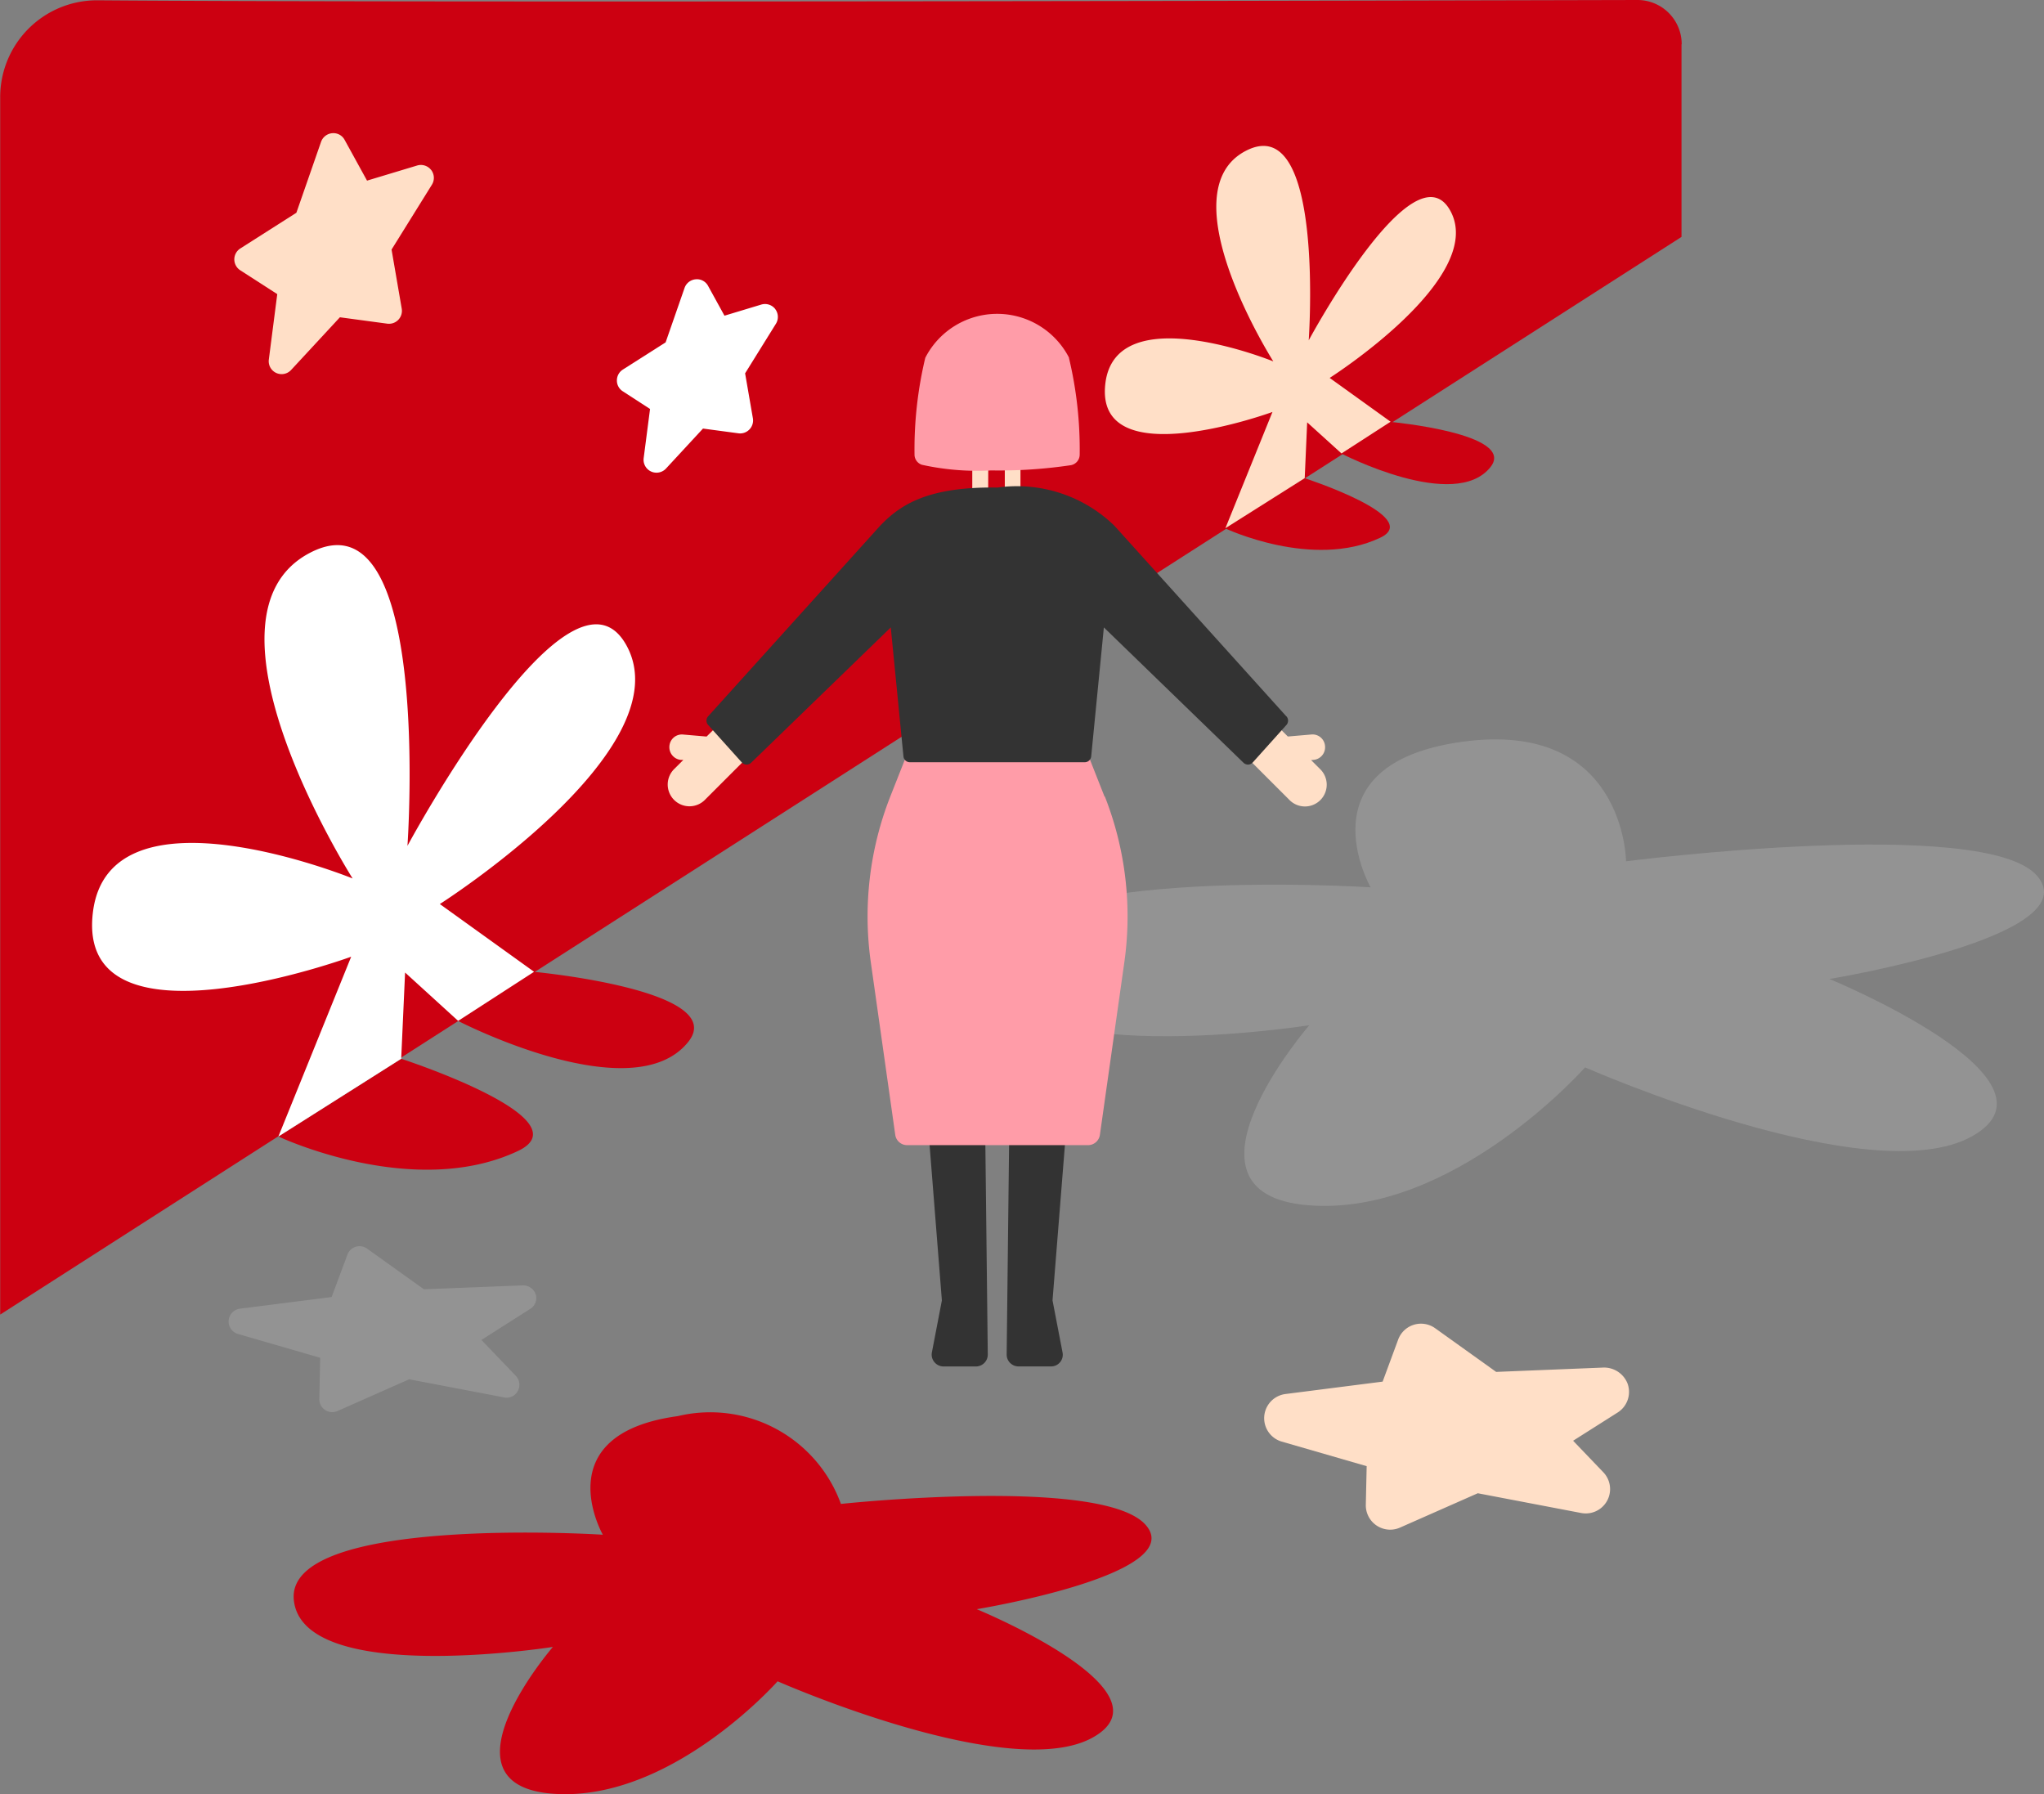
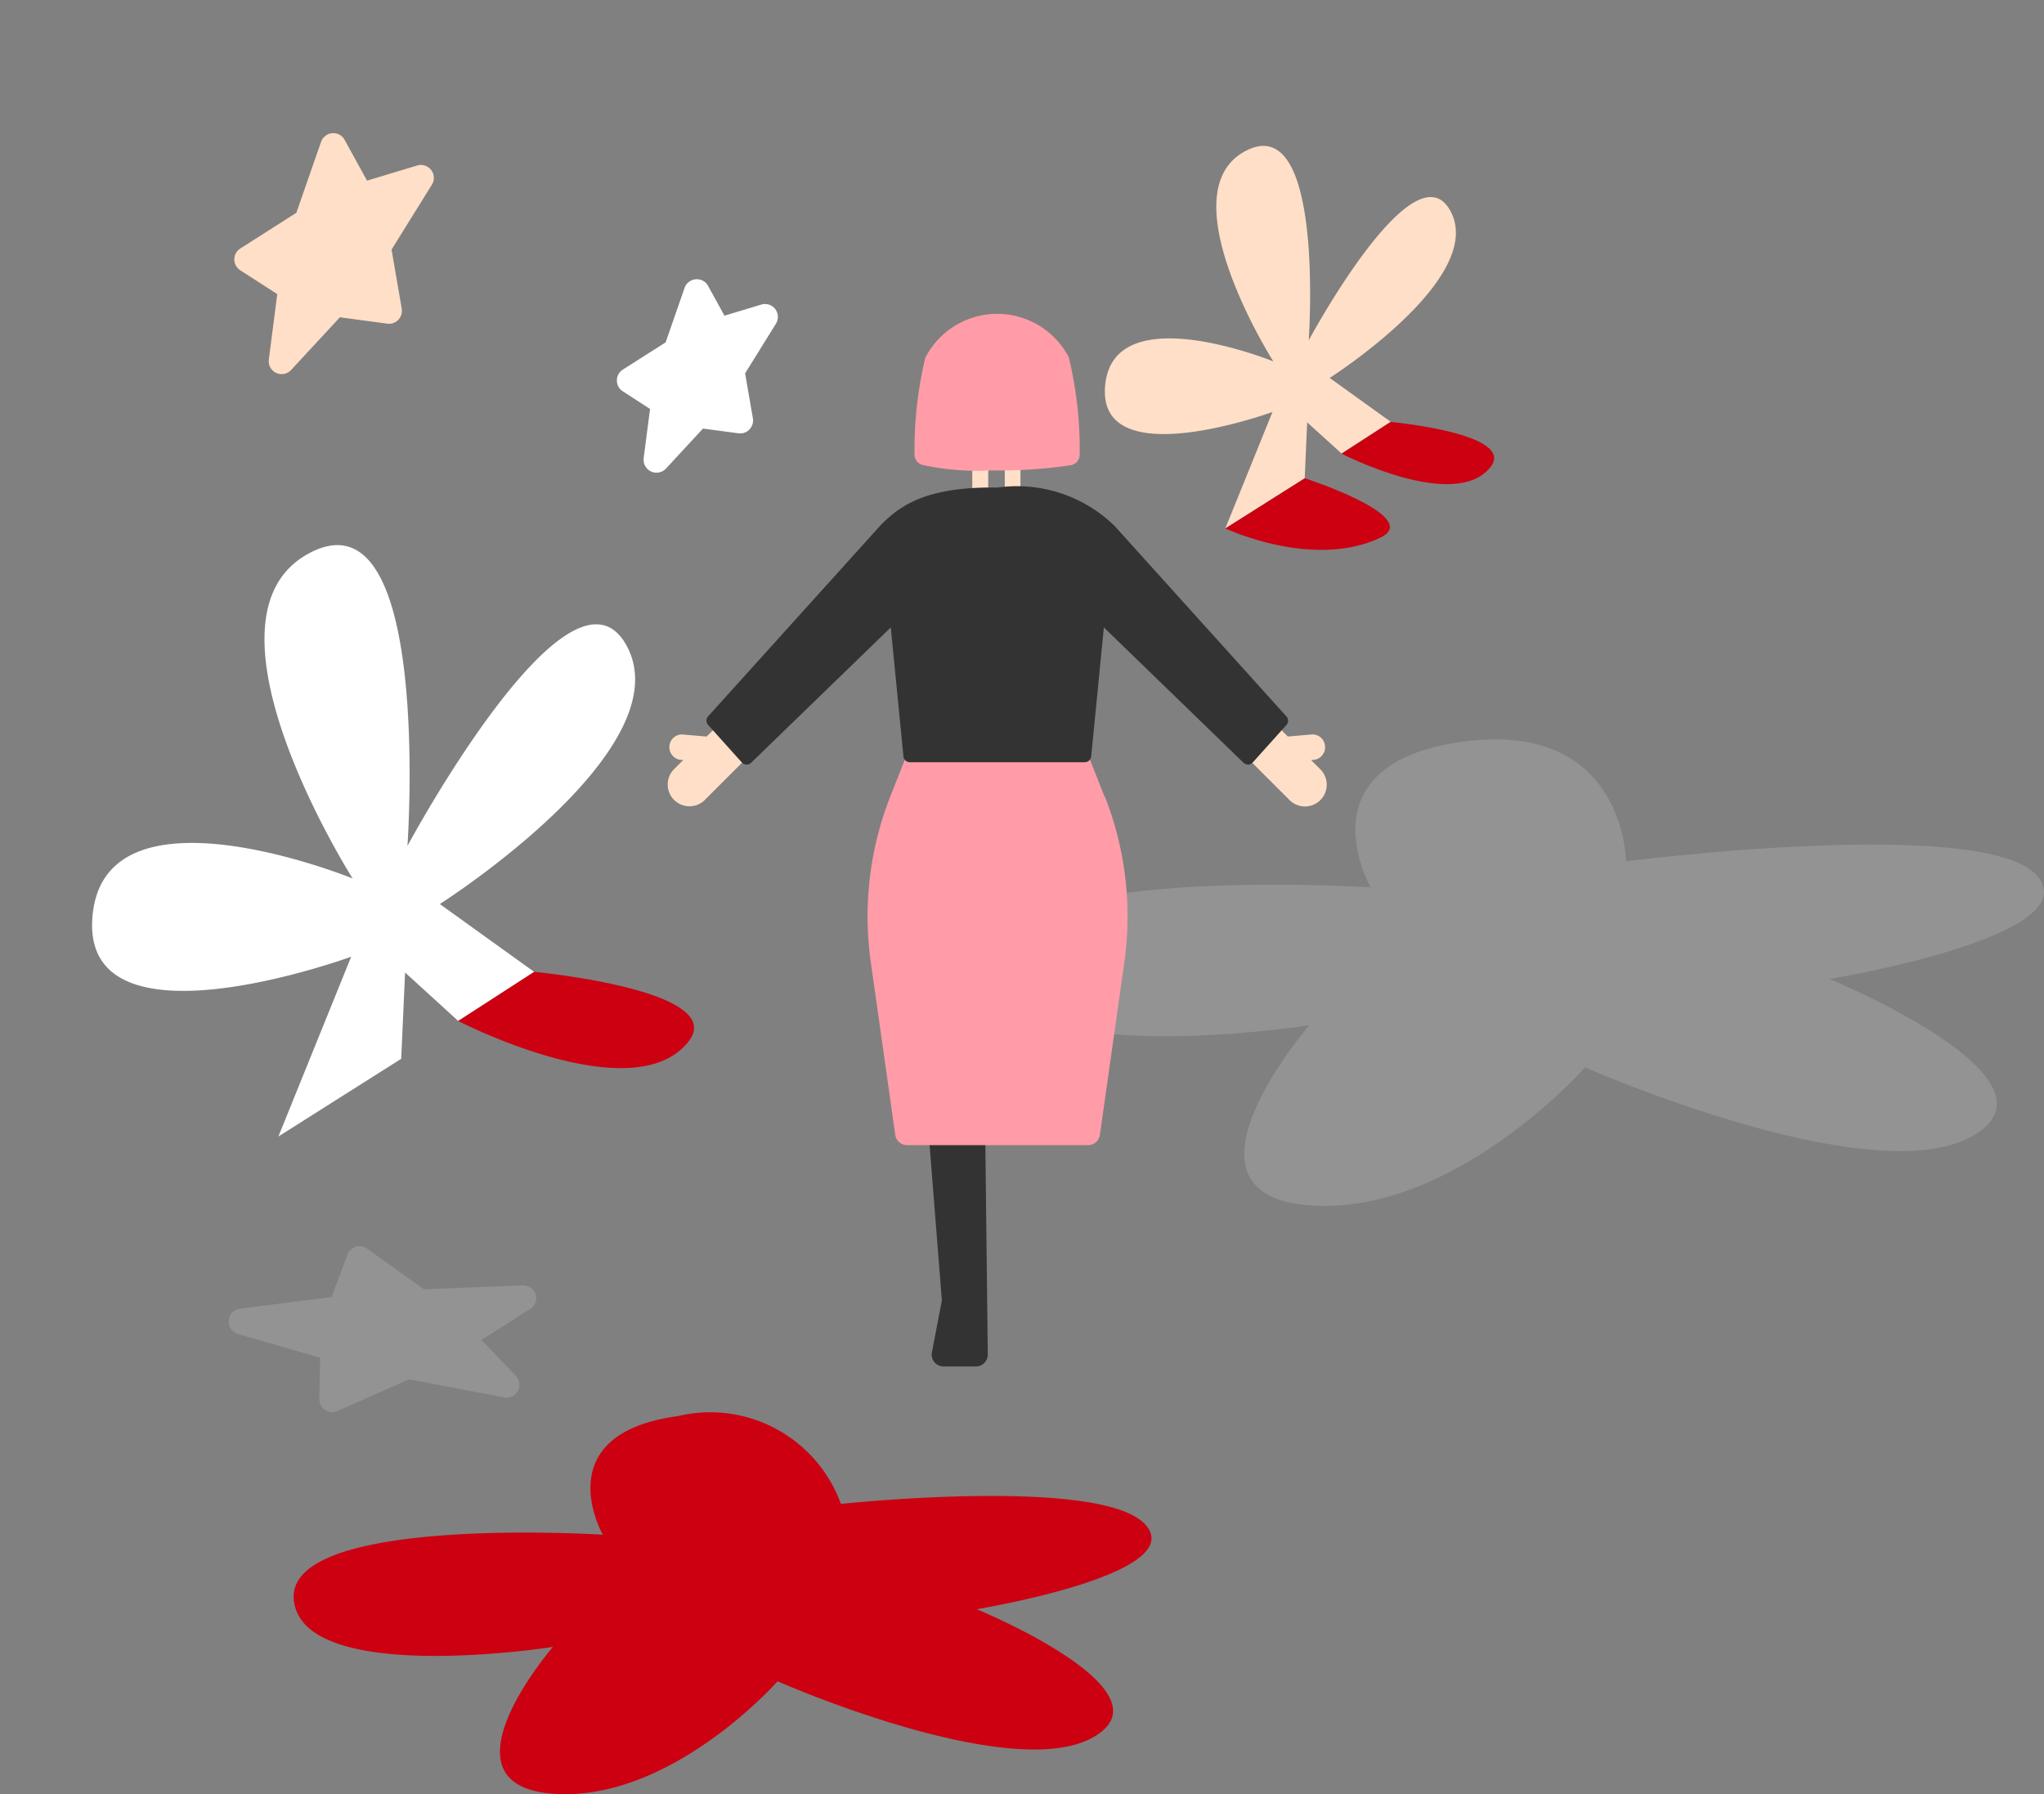
<svg xmlns="http://www.w3.org/2000/svg" width="52.593" height="46.158">
  <rect width="100%" height="100%" fill="#808080" stroke="none" />
  <path d="M41.838 22.159s9.236-1.183 10.577.374-5.342 2.654-5.342 2.654 6.286 2.585 3.667 4.048-9.955-1.774-9.955-1.774-3.395 3.845-7.119 3.548.023-4.632.023-4.632-7.886 1.243-8.181-1.479 9.758-2.069 9.758-2.069-1.812-3.176 2.366-3.746 4.207 3.076 4.207 3.076" fill="#939393" />
-   <path d="M43.266 1.139v4.956L.005 33.821V2.5A2.49 2.49 0 012.515.008C10.767.073 36.405.014 42.13 0a1.138 1.138 0 011.141 1.139M10.324 27.24s4.756 1.546 3 2.374c-2.691 1.266-6.159-.374-6.159-.374" fill="#c01" />
  <path d="M13.739 25.003s5.017.469 3.977 1.793c-1.419 1.805-5.931-.531-5.931-.531m9.858 12.427s6.748-.722 7.841.547-4.352 2.162-4.352 2.162 5.122 2.106 2.987 3.3-8.111-1.445-8.111-1.445-2.766 3.132-5.8 2.891.018-3.775.018-3.775-6.425 1.013-6.665-1.2 7.95-1.687 7.95-1.687-1.477-2.587 1.928-3.051a3.577 3.577 0 014.2 2.264" fill="#c01" />
-   <path d="M41.888 35.624a.65.65 0 00-.624-.44l-2.767.112-1.569-1.123a.626.626 0 00-.952.29l-.4 1.083-2.5.319a.627.627 0 00-.1 1.223l2.189.633-.022.994a.627.627 0 00.627.64.622.622 0 00.254-.054l2-.883 2.66.508a.626.626 0 00.57-1.048l-.777-.811 1.147-.727a.627.627 0 00.263-.716" fill="#ffdfc7" />
  <path d="M13.784 33.303a.341.341 0 00-.331-.233l-2.546.1-1.462-1.046a.338.338 0 00-.29-.048.333.333 0 00-.214.2l-.408 1.094-2.362.3a.333.333 0 00-.051.649l2.119.614-.023 1.059a.332.332 0 00.333.339.34.34 0 00.134-.028l1.845-.817 2.441.466a.324.324 0 00.355-.167.334.334 0 00-.053-.389l-.884-.922 1.257-.8a.332.332 0 00.14-.379" fill="#939393" />
  <path d="M11.094 4.374a.334.334 0 00-.36-.116l-1.29.389-.577-1.049a.327.327 0 00-.319-.171.335.335 0 00-.287.222l-.635 1.825-1.445.92a.333.333 0 000 .559l.953.614-.217 1.684a.332.332 0 00.573.268l1.256-1.356 1.217.164a.333.333 0 00.374-.385l-.262-1.521 1.038-1.669a.333.333 0 00-.018-.378" fill="#ffdfc7" />
  <path d="M19.948 7.952a.333.333 0 00-.36-.116l-.947.286-.421-.765a.324.324 0 00-.32-.171.332.332 0 00-.286.222l-.487 1.4-1.1.7a.331.331 0 00-.154.28.327.327 0 00.153.28l.7.454-.164 1.264a.332.332 0 00.189.344.328.328 0 00.141.031.333.333 0 00.245-.107l.951-1.028.912.122a.33.33 0 00.284-.1.333.333 0 00.088-.287l-.2-1.156.793-1.276a.333.333 0 00-.019-.378M10.323 27.24l.1-2.219 1.365 1.244 1.954-1.263-2.425-1.743s6.251-3.976 4.809-6.642-5.642 5.145-5.642 5.145.651-9.192-2.511-7.538 1.1 8.377 1.1 8.377-6.279-2.558-6.684.883c-.438 3.724 6.647 1.13 6.647 1.13L7.163 29.24z" fill="#fff" />
  <path d="M33.572 12.303s3.075 1 1.937 1.534c-1.739.819-3.981-.242-3.981-.242m4.254-2.74s3.244.3 2.571 1.159c-.918 1.167-3.835-.343-3.835-.343" fill="#c01" />
  <path d="M33.571 12.301l.063-1.435.883.8 1.264-.816-1.568-1.127s4.041-2.57 3.108-4.294-3.647 3.327-3.647 3.327.422-5.943-1.623-4.873.712 5.415.712 5.415-4.06-1.655-4.322.571c-.283 2.407 4.3.73 4.3.73L31.53 13.59zM20.074 17.86a.56.56 0 00-.792 0l-1.1 1.089h-.012l-.592-.051a.322.322 0 00-.354.3.328.328 0 00.3.353h.058l-.224.224a.56.56 0 10.792.791l1.413-1.413c.219-.219.729-1.073.51-1.292m11.683.498a.56.56 0 01.792 0l.588.589h.013l.592-.051a.322.322 0 01.353.3.325.325 0 01-.3.353l-.059.006.224.223a.56.56 0 11-.791.792l-1.414-1.413a.56.56 0 010-.792" fill="#ffdfc7" />
-   <path d="M27.586 27.138a.306.306 0 00-.092-.244.32.32 0 00-.245-.084l-.987.107a.305.305 0 00-.272.3l-.088 7.63a.3.3 0 00.088.217.306.306 0 00.217.091h.832a.3.3 0 00.3-.363l-.257-1.336zm-2.527-.22l-.987-.108a.321.321 0 00-.245.085.3.3 0 00-.092.244l.5 6.319-.257 1.336a.3.3 0 00.065.251.306.306 0 00.235.111h.833a.306.306 0 00.305-.308l-.088-7.629a.305.305 0 00-.272-.3" fill="#333" />
+   <path d="M27.586 27.138a.306.306 0 00-.092-.244.32.32 0 00-.245-.084l-.987.107a.305.305 0 00-.272.3a.3.3 0 00.088.217.306.306 0 00.217.091h.832a.3.3 0 00.3-.363l-.257-1.336zm-2.527-.22l-.987-.108a.321.321 0 00-.245.085.3.3 0 00-.092.244l.5 6.319-.257 1.336a.3.3 0 00.065.251.306.306 0 00.235.111h.833a.306.306 0 00.305-.308l-.088-7.629a.305.305 0 00-.272-.3" fill="#333" />
  <path d="M28.42 20.494l-.647-1.639a.307.307 0 00-.287-.2h-3.645a.307.307 0 00-.287.2l-.647 1.639a8.43 8.43 0 00-.5 4.268l.628 4.434a.308.308 0 00.305.266h4.656a.308.308 0 00.305-.266l.628-4.434a8.429 8.429 0 00-.5-4.268" fill="#ff9ca8" />
  <path d="M26.054 14.068h-.837a.2.2 0 01-.2-.2v-1.839a1.572 1.572 0 01-.989-1.39v-.782a.2.2 0 01.086-.165l1.163-.815a.2.2 0 01.281.049 2.241 2.241 0 00.657.606 1.843 1.843 0 00.879.124.2.2 0 01.225.209l-.034.775a1.628 1.628 0 01-1.028 1.384v1.844a.2.2 0 01-.2.2m-.635-.4h.432v-1.776a.2.2 0 01.131-.19 1.286 1.286 0 00.9-1.076l.024-.555a1.974 1.974 0 01-.872-.178 2.419 2.419 0 01-.677-.573l-.92.645v.67a1.229 1.229 0 00.856 1.071.2.2 0 01.133.19z" fill="#ffdfc7" />
  <path d="M33.101 18.433l-4.427-4.907a3.6 3.6 0 00-3.01-.982c-1.812-.029-2.511.455-3.02.985l-4.423 4.9a.166.166 0 000 .223l.866.963a.166.166 0 00.24.009l3.593-3.482.326 3.318a.167.167 0 00.165.151h4.5a.168.168 0 00.166-.151l.326-3.318 3.593 3.482a.17.17 0 00.115.047h.006a.167.167 0 00.118-.056l.865-.963a.167.167 0 000-.223" fill="#333" />
  <path d="M27.508 9.205a2.079 2.079 0 00-3.7 0 10.133 10.133 0 00-.277 2.491.276.276 0 00.191.262 6.619 6.619 0 001.781.145 12.531 12.531 0 002.052-.135.277.277 0 00.226-.272 10.132 10.132 0 00-.277-2.491" fill="#ff9ca8" />
</svg>